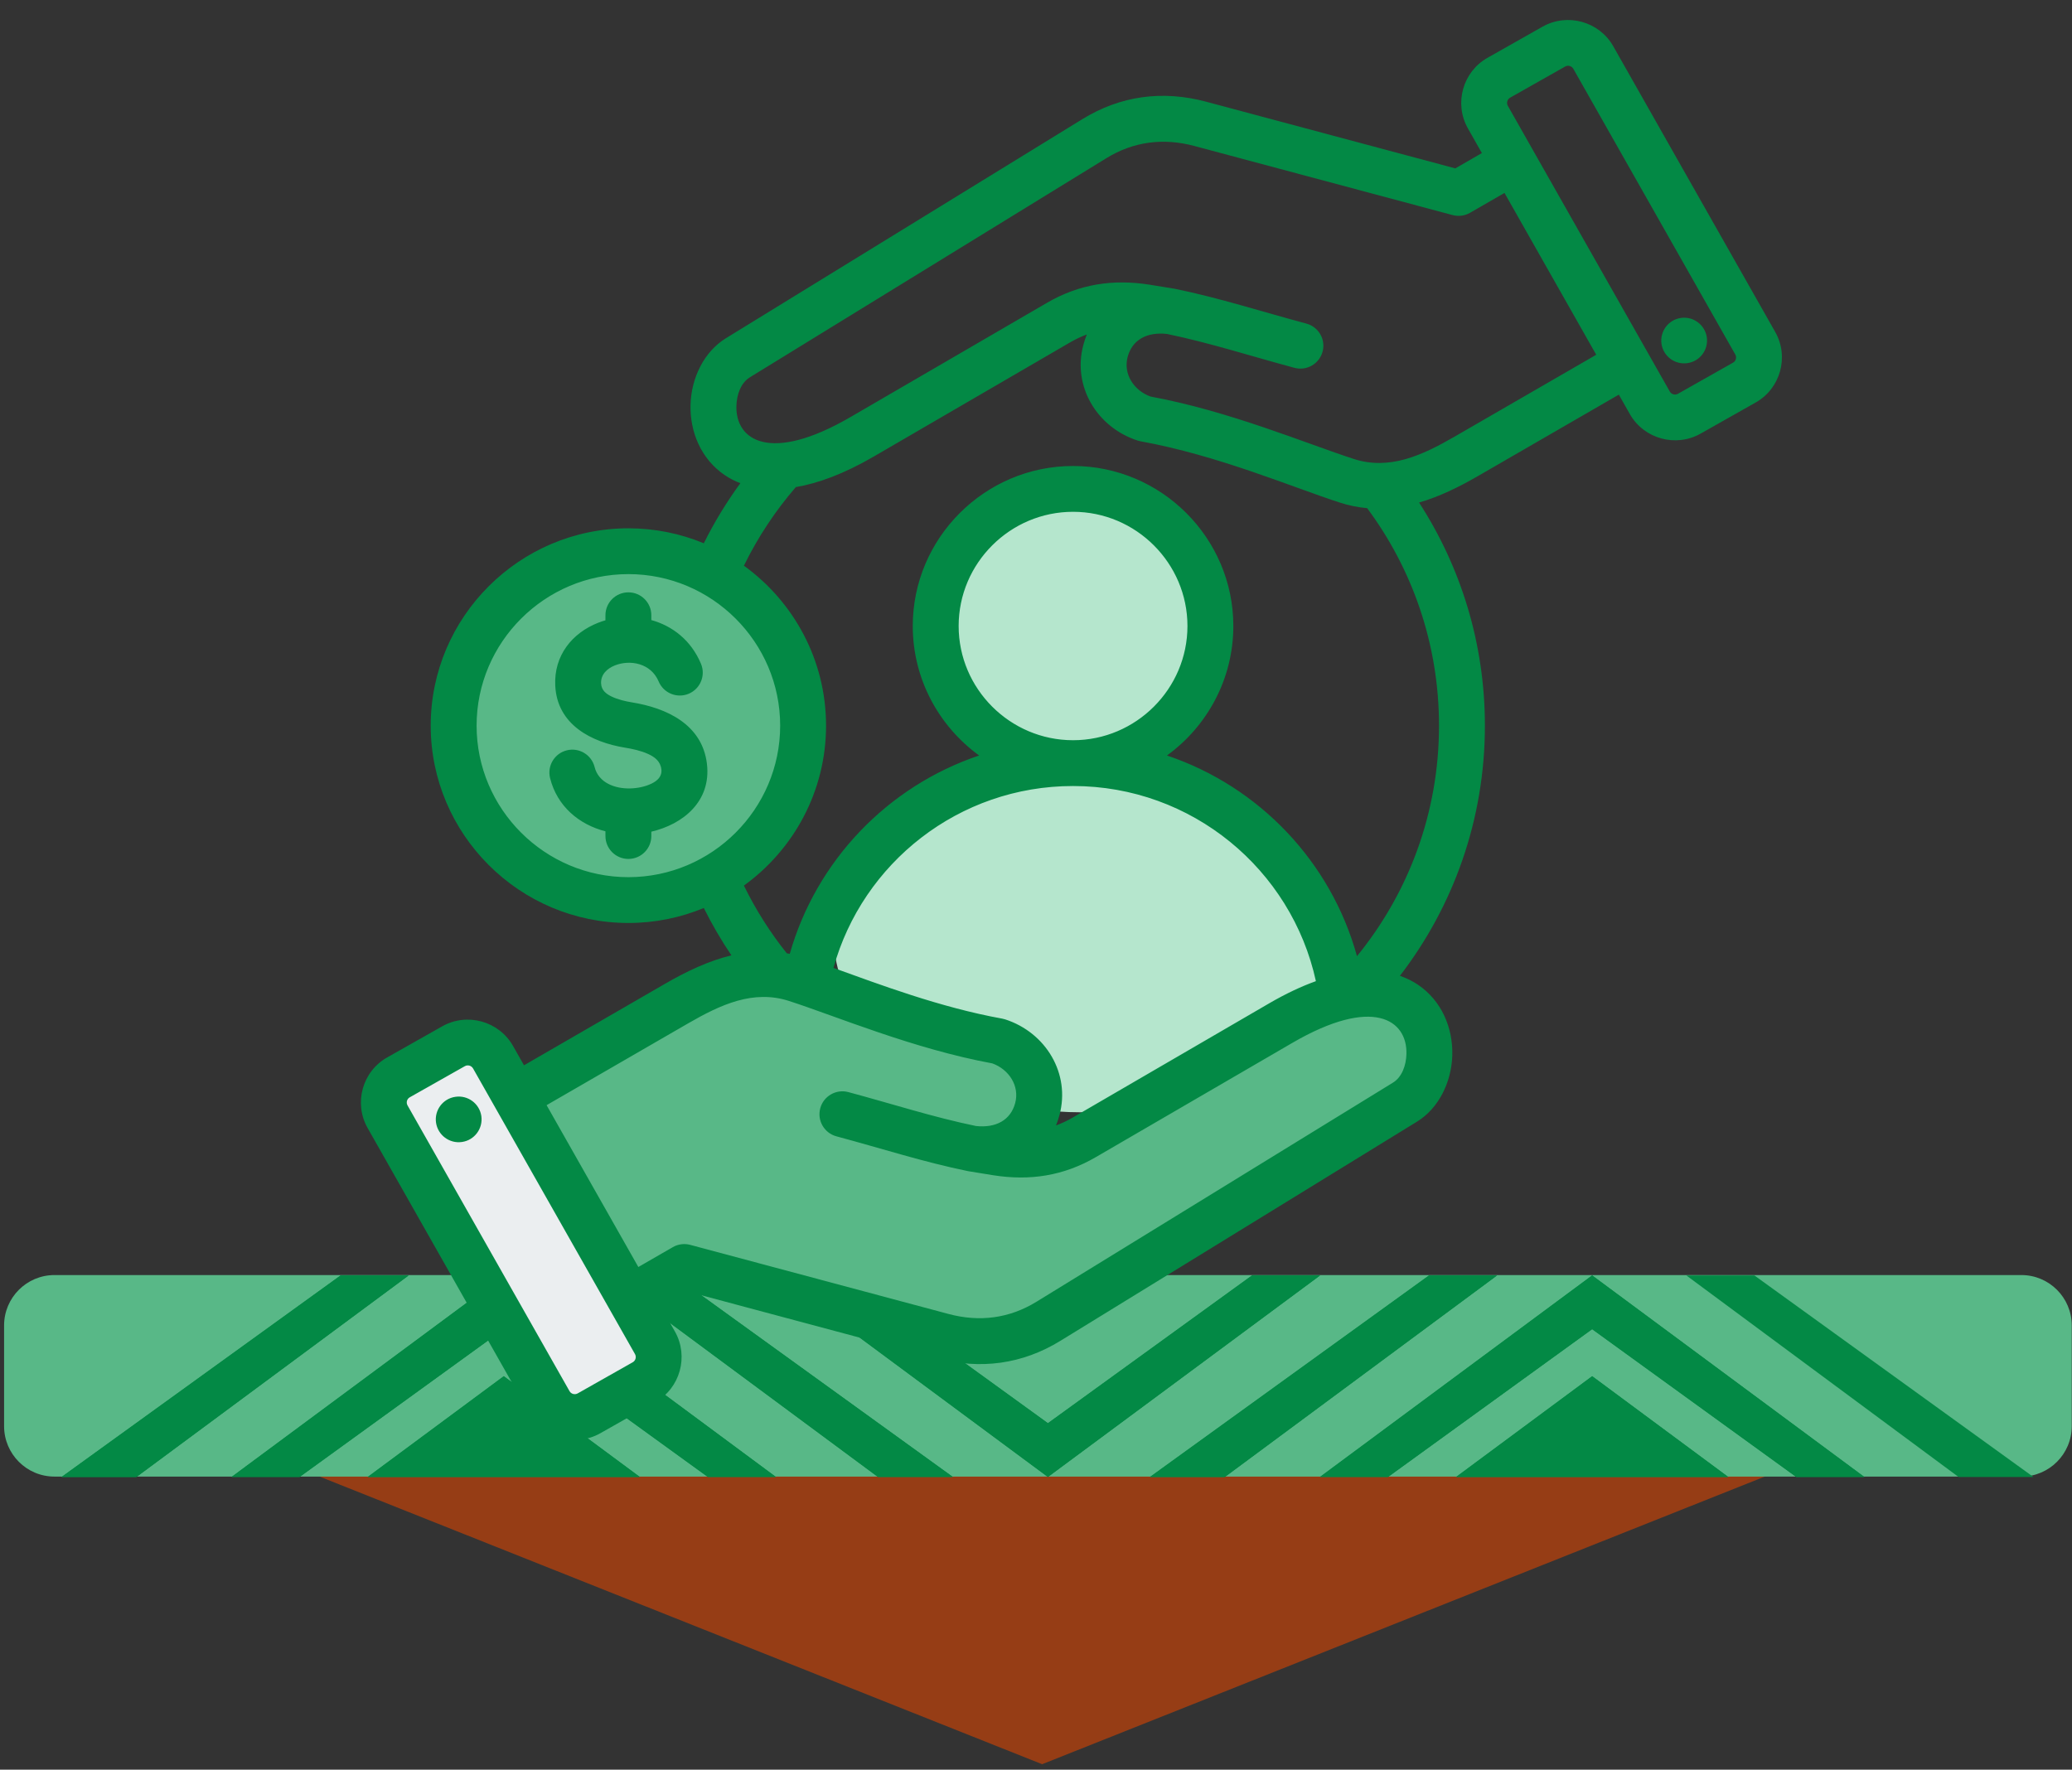
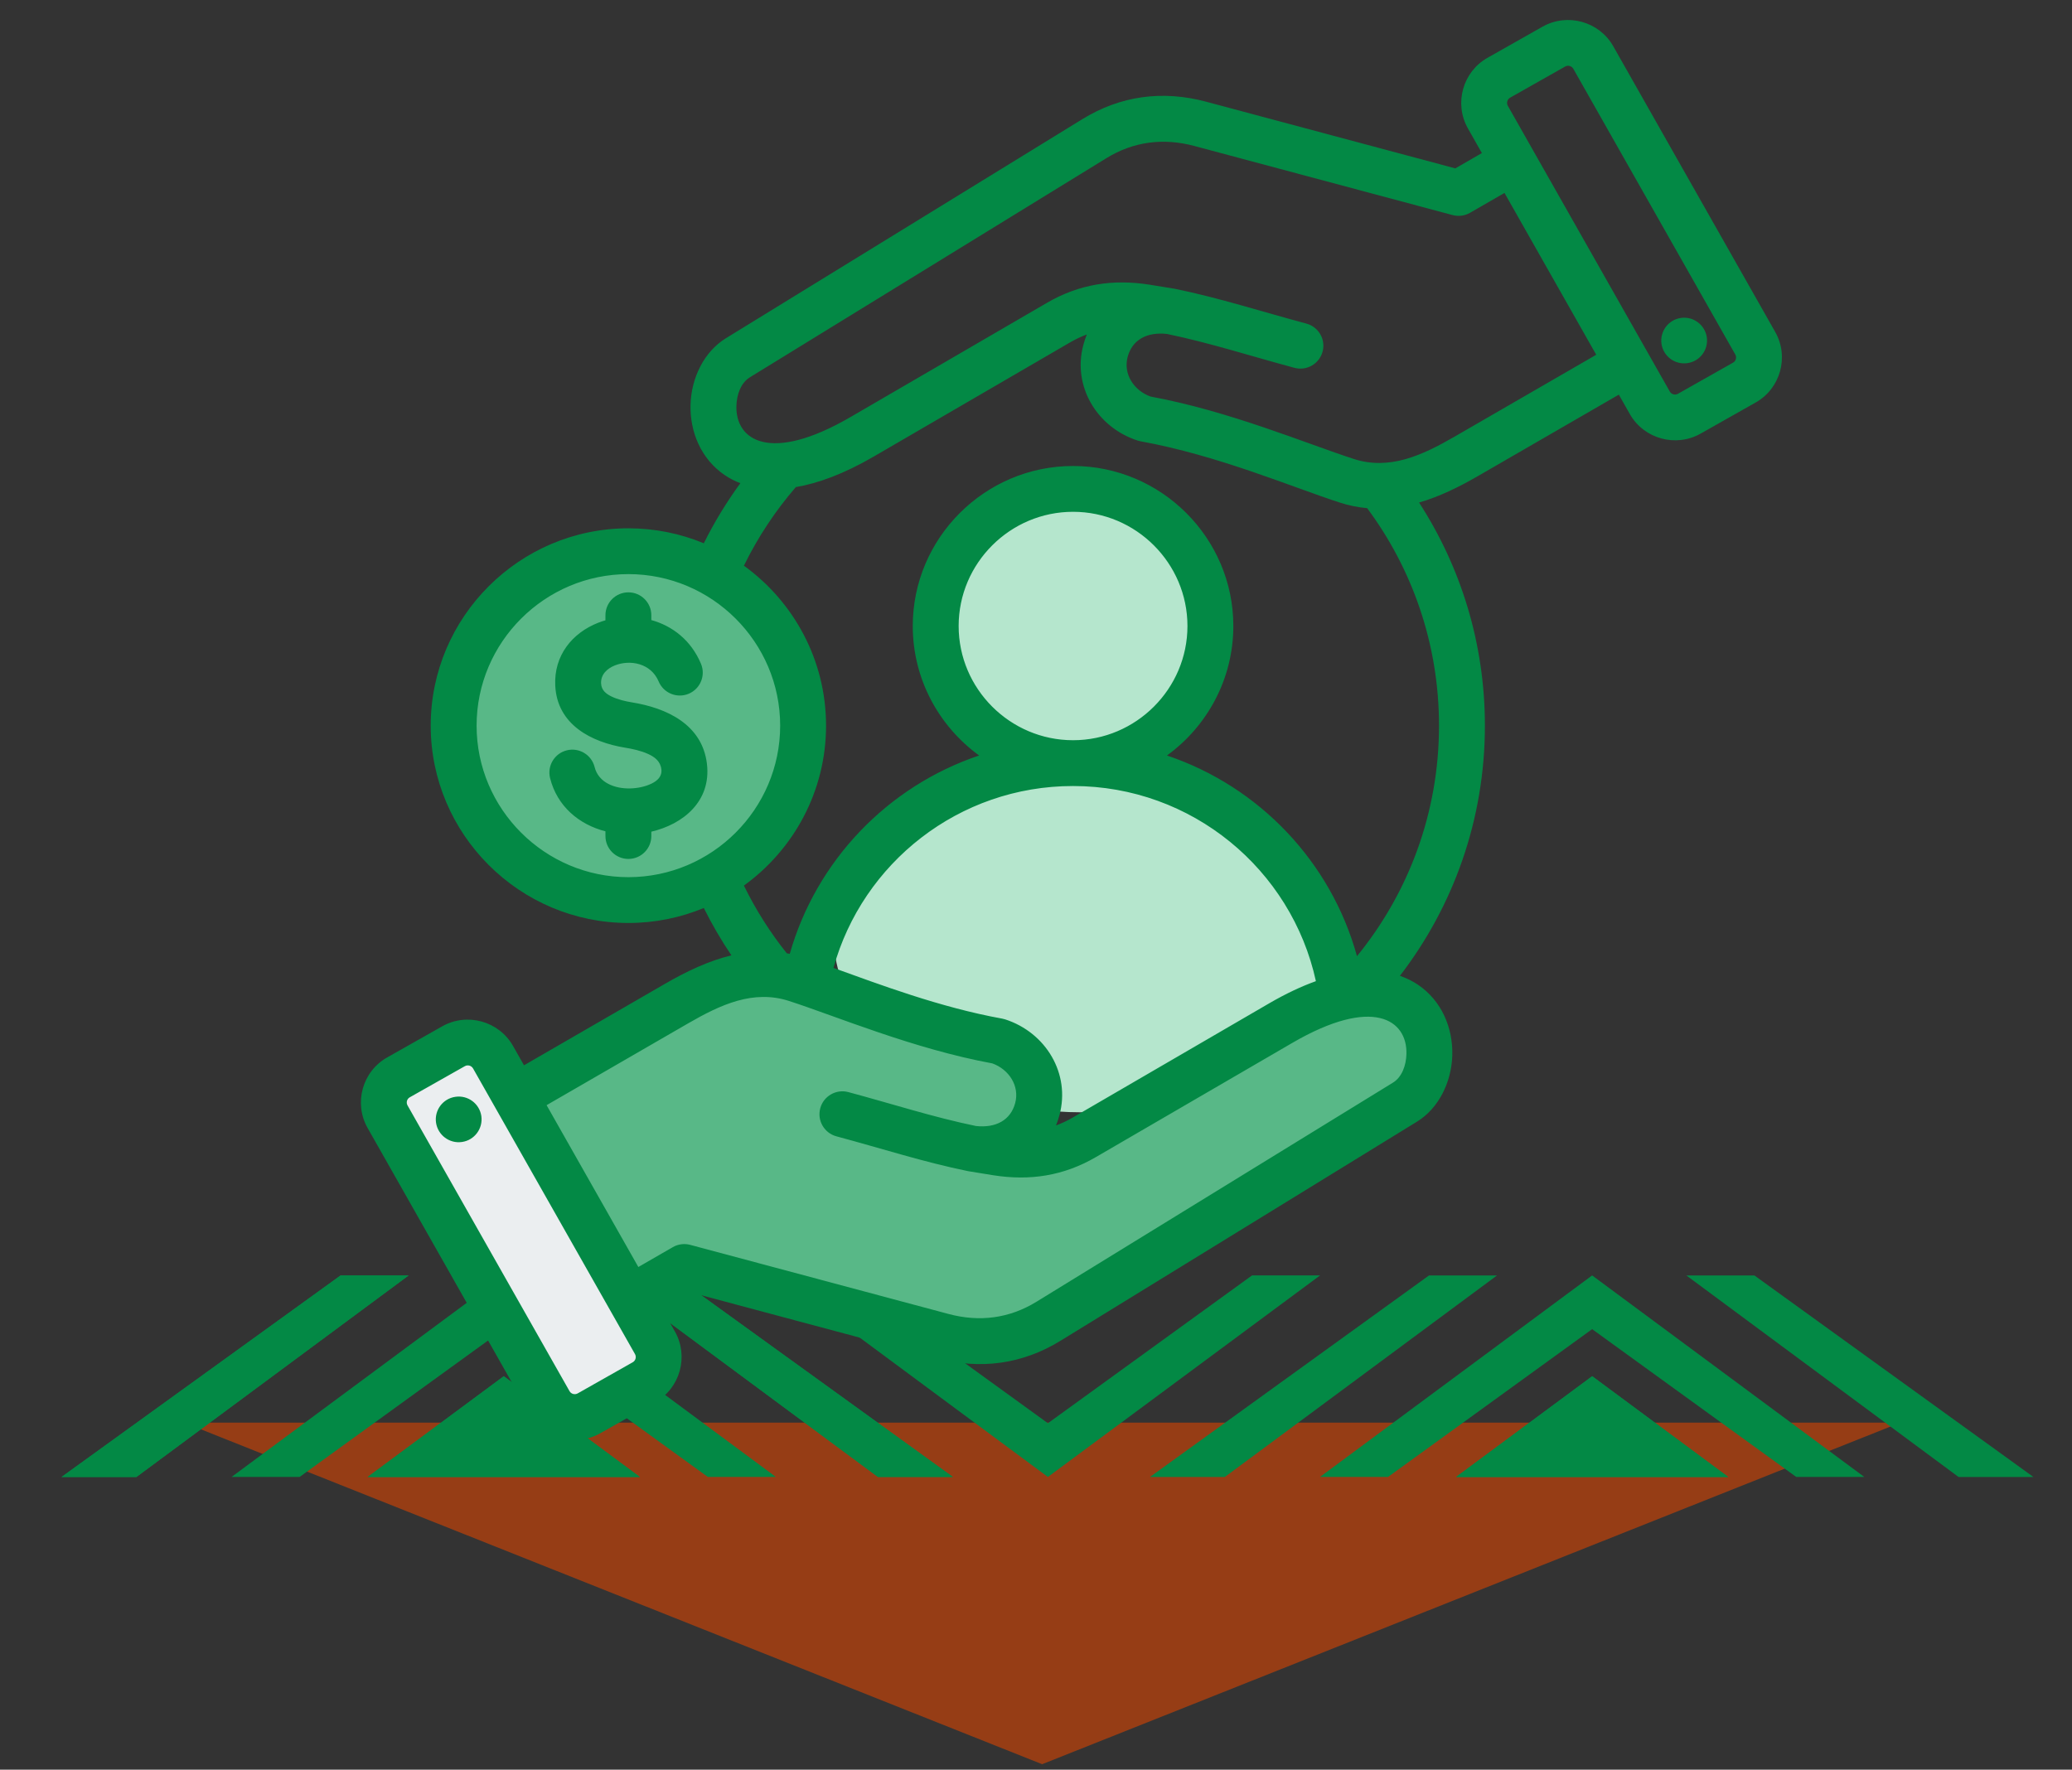
<svg xmlns="http://www.w3.org/2000/svg" width="100%" height="100%" viewBox="0 0 343 293" version="1.1" xml:space="preserve" style="fill-rule:evenodd;clip-rule:evenodd;stroke-linejoin:round;stroke-miterlimit:2;">
  <rect x="0" y="0" width="343" height="293" fill="#333333" stroke="none" />
  <g transform="matrix(1,0,0,1,-2795.63,-1295.98)">
    <g transform="matrix(1.869,0,0,1,-2844.12,140.621)">
      <g transform="matrix(0.561,0,0,1.049,1436.94,-215.971)">
        <circle cx="2986.78" cy="1408.24" r="22.583" style="fill:rgb(181,230,205);" />
      </g>
    </g>
    <g transform="matrix(1.869,0,0,1,-2844.12,140.621)">
      <g transform="matrix(0.972,0,0,1.291,210.166,-507.671)">
        <circle cx="2986.78" cy="1408.24" r="22.583" style="fill:rgb(181,230,205);" />
      </g>
    </g>
    <g transform="matrix(1.869,0,0,1,-2844.12,140.621)">
      <g transform="matrix(0.683,0,0,1.25,1086.05,-504.626)">
        <ellipse cx="2908.11" cy="1423.66" rx="23" ry="22.667" style="fill:rgb(88,184,135);" />
      </g>
    </g>
    <g transform="matrix(1.869,0,0,1,-2844.12,140.621)">
      <g transform="matrix(1,0,0,1,745.574,-864)">
        <g transform="matrix(-7.257,-1.66058e-15,4.71863e-16,-7.2,2307.25,2311.46)">
          <path d="M2.618,7.855L-18.329,7.855L-7.855,0L2.618,7.855Z" style="fill:rgb(150,61,21);fill-rule:nonzero;" />
        </g>
        <g transform="matrix(0.535,0,0,1,1362.56,864)">
          <g transform="matrix(0.975,0,0,0.467,1517.25,672.592)">
-             <path d="M539.004,1503.68C539.004,1493.83 535.172,1485.82 530.452,1485.82L196.469,1485.82C191.749,1485.82 187.917,1493.83 187.917,1503.68L187.917,1539.4C187.917,1549.26 191.749,1557.27 196.469,1557.27L530.452,1557.27C535.172,1557.27 539.004,1549.26 539.004,1539.4L539.004,1503.68Z" style="fill:rgb(88,184,135);" />
-           </g>
+             </g>
          <g transform="matrix(2.151,0,0,2.124,1980.28,1383.22)">
            <path d="M2.618,7.855L-18.329,7.855L-7.855,0L2.618,7.855Z" style="fill:rgb(3,137,69);fill-rule:nonzero;" />
          </g>
          <g transform="matrix(2.151,0,0,2.124,1800.09,1383.22)">
            <path d="M2.618,7.855L-18.329,7.855L-7.855,0L2.618,7.855Z" style="fill:rgb(3,137,69);fill-rule:nonzero;" />
          </g>
          <g transform="matrix(2.151,0,0,2.124,1816.98,1366.53)">
            <path d="M0,15.71L-15.71,4.189L-31.421,15.71L-36.657,15.71L-15.71,0L5.237,15.71L0,15.71Z" style="fill:rgb(3,137,69);fill-rule:nonzero;" />
          </g>
          <g transform="matrix(2.151,0,0,2.124,1907.07,1399.9)">
            <path d="M0,-15.71L-15.71,-4.189L-31.421,-15.71L-36.657,-15.71L-15.71,0L5.237,-15.71L0,-15.71Z" style="fill:rgb(3,137,69);fill-rule:nonzero;" />
          </g>
          <g transform="matrix(2.151,0,0,2.124,1997.17,1366.53)">
-             <path d="M0,15.71L-15.71,4.189L-31.42,15.71L-36.657,15.71L-15.71,0L5.237,15.71L0,15.71Z" style="fill:rgb(3,137,69);fill-rule:nonzero;" />
-           </g>
+             </g>
          <g transform="matrix(-1.736,1.254,1.27,1.714,1734.6,1406.86)">
            <path d="M-19.306,-9.401L7.299,-9.401L2.649,-5.999L-23.533,-6.309L-19.306,-9.401Z" style="fill:rgb(3,137,69);fill-rule:nonzero;" />
          </g>
          <g transform="matrix(-1.736,1.254,1.27,1.714,1914.79,1406.86)">
            <path d="M-19.306,-9.401L7.299,-9.401L2.649,-5.999L-23.533,-6.309L-19.306,-9.401Z" style="fill:rgb(3,137,69);fill-rule:nonzero;" />
          </g>
          <g transform="matrix(1.736,1.254,1.27,-1.714,1824.69,1359.57)">
            <path d="M-3.072,-6.309L23.533,-6.309L18.883,-9.711L-7.299,-9.401L-3.072,-6.309Z" style="fill:rgb(3,137,69);fill-rule:nonzero;" />
          </g>
          <g transform="matrix(2.151,0,0,2.124,1980.28,1383.22)">
            <path d="M2.618,7.855L-18.329,7.855L-7.855,0L2.618,7.855Z" style="fill:rgb(3,137,69);fill-rule:nonzero;" />
          </g>
          <g transform="matrix(2.151,0,0,2.124,1800.09,1383.22)">
            <path d="M2.618,7.855L-18.329,7.855L-7.855,0L2.618,7.855Z" style="fill:rgb(3,137,69);fill-rule:nonzero;" />
          </g>
          <g transform="matrix(2.151,0,0,2.124,1816.98,1366.53)">
-             <path d="M0,15.71L-15.71,4.189L-31.421,15.71L-36.657,15.71L-15.71,0L5.237,15.71L0,15.71Z" style="fill:rgb(3,137,69);fill-rule:nonzero;" />
-           </g>
+             </g>
          <g transform="matrix(2.151,0,0,2.124,1907.07,1399.9)">
-             <path d="M0,-15.71L-15.71,-4.189L-31.421,-15.71L-36.657,-15.71L-15.71,0L5.237,-15.71L0,-15.71Z" style="fill:rgb(3,137,69);fill-rule:nonzero;" />
-           </g>
+             </g>
          <g transform="matrix(2.151,0,0,2.124,1997.17,1366.53)">
            <path d="M0,15.71L-15.71,4.189L-31.42,15.71L-36.657,15.71L-15.71,0L5.237,15.71L0,15.71Z" style="fill:rgb(3,137,69);fill-rule:nonzero;" />
          </g>
          <g transform="matrix(-1.736,1.254,1.27,1.714,1734.6,1406.86)">
            <path d="M-19.306,-9.401L7.299,-9.401L2.649,-5.999L-23.533,-6.309L-19.306,-9.401Z" style="fill:rgb(3,137,69);fill-rule:nonzero;" />
          </g>
          <g transform="matrix(1.736,1.254,-1.27,1.714,2011.82,1406.86)">
            <path d="M-19.306,-9.401L7.299,-9.401L2.649,-5.999L-23.533,-6.309L-19.306,-9.401Z" style="fill:rgb(3,137,69);fill-rule:nonzero;" />
          </g>
          <g transform="matrix(-1.736,1.254,1.27,1.714,1914.79,1406.86)">
-             <path d="M-19.306,-9.401L7.299,-9.401L2.649,-5.999L-23.533,-6.309L-19.306,-9.401Z" style="fill:rgb(3,137,69);fill-rule:nonzero;" />
-           </g>
+             </g>
          <g transform="matrix(1.736,1.254,1.27,-1.714,1824.69,1359.57)">
            <path d="M-3.072,-6.309L23.533,-6.309L18.883,-9.711L-7.299,-9.401L-3.072,-6.309Z" style="fill:rgb(3,137,69);fill-rule:nonzero;" />
          </g>
        </g>
      </g>
    </g>
    <g transform="matrix(1.869,0,0,1,-2844.12,140.621)">
      <g transform="matrix(0.561,0,0,1.049,1443.77,-215.971)">
        <path d="M2864.22,1481.66L2867.56,1475.66L2876.22,1472.33L2882.89,1475.66L2907.56,1522.33L2894.89,1531L2888.89,1526.33L2872.89,1501L2864.22,1481.66Z" style="fill:rgb(235,238,240);" />
      </g>
    </g>
    <g transform="matrix(1.869,0,0,1,-2844.12,140.621)">
      <g transform="matrix(0.561,0,0,1.049,1443.77,-215.971)">
        <path d="M2888.81,1479L2915.48,1462.33L2922.81,1460.33L2931.48,1461.66L2954.81,1469.66L2964.15,1473.66L2967.48,1480.33L2966.15,1489L2976.15,1485.66L3009.48,1466.33L3018.81,1461.66L3027.48,1465.66L3029.48,1476.33L3023.48,1481.66L2972.81,1512.33L2966.15,1517L2957.48,1518.33L2945.48,1516.33L2931.48,1513L2917.48,1508.33L2910.15,1506.33L2904.15,1511L2888.81,1479Z" style="fill:rgb(88,184,135);" />
      </g>
    </g>
    <g transform="matrix(1.869,0,0,1,-2844.12,140.621)">
      <g id="scholarship_18251488.svg" transform="matrix(0.254,0,0,0.474,3112.42,1276.22)">
        <g transform="matrix(1,0,0,1,-255,-255)">
          <path d="M111.866,456.515L116.747,465.14C116.751,465.147 116.754,465.153 116.758,465.16C121.636,473.837 118.542,484.909 109.915,489.781L90.709,500.667C90.701,500.672 90.693,500.676 90.685,500.681C82.007,505.559 70.936,502.464 66.061,493.833L9.582,394.037C4.659,385.351 7.754,374.268 16.393,369.389L35.621,358.503L35.628,358.499C44.262,353.623 55.339,356.687 60.256,365.321L60.266,365.339L64.111,372.132L113.364,343.616C120.939,339.235 128.599,335.621 136.44,333.729C132.88,328.453 129.662,322.928 126.816,317.184C118.703,320.555 109.817,322.416 100.511,322.416C62.555,322.416 31.582,291.443 31.582,253.488C31.582,215.532 62.555,184.559 100.511,184.559C109.817,184.559 118.703,186.421 126.816,189.791C130.472,182.412 134.744,175.393 139.565,168.8C137.581,168.046 135.803,167.113 134.225,166.055C125.841,160.43 121.934,150.839 122.184,141.413C122.437,131.877 127.017,122.788 134.495,118.182L258.759,41.674C272.121,33.427 286.757,31.487 301.919,35.532L301.928,35.535L388.868,58.835L398.134,53.485L393.253,44.86C393.249,44.853 393.246,44.847 393.242,44.84C388.364,36.163 391.458,25.091 400.085,20.219L419.291,9.333C419.299,9.328 419.307,9.324 419.315,9.319C427.993,4.441 439.064,7.536 443.939,16.167L500.418,115.963C505.341,124.649 502.246,135.732 493.607,140.611L474.379,151.497L474.372,151.501C465.738,156.377 454.661,153.313 449.744,144.679L449.734,144.661L445.889,137.868L396.636,166.384C389.922,170.267 383.141,173.547 376.227,175.56C390.751,198.005 399.184,224.76 399.184,253.488C399.184,286.372 388.136,316.672 369.548,340.88C371.892,341.682 373.965,342.731 375.775,343.945C384.159,349.57 388.066,359.161 387.816,368.587C387.563,378.123 382.983,387.212 375.505,391.818L251.241,468.326C237.879,476.573 223.243,478.513 208.081,474.468L208.072,474.465L121.132,451.165L111.866,456.515ZM71.991,386.058L103.985,442.59L116.001,435.652C117.838,434.591 120.022,434.303 122.072,434.853L212.207,459.009C222.965,461.878 233.357,460.562 242.837,454.711L242.845,454.706L367.115,378.194C370.267,376.253 371.715,372.181 371.822,368.162C372.139,356.227 360.123,347.939 331.995,364.325L263.514,404.209C252.285,410.753 240.517,412.57 227.69,410.529C227.681,410.527 227.672,410.526 227.663,410.524C227.663,410.524 219.167,409.142 219.164,409.141C219.056,409.124 218.948,409.104 218.841,409.082C218.837,409.081 218.833,409.08 218.83,409.08C203.352,405.902 188.996,401.228 173.068,396.948C168.803,395.802 166.272,391.41 167.418,387.146C168.564,382.882 172.956,380.35 177.22,381.496C192.713,385.659 206.68,390.227 221.718,393.339C228.658,394.089 233.788,391.294 235.386,385.341L235.387,385.337C236.999,379.347 233.222,373.569 227.42,371.467C199.947,366.408 173.064,355.023 156.571,349.675L156.567,349.674C144.106,345.627 132.72,350.905 121.375,357.467L71.991,386.058ZM172.028,338.11C187.925,343.841 209.217,351.919 230.861,355.83C231.214,355.894 231.562,355.981 231.903,356.092C246.108,360.691 254.718,375.067 250.839,389.491C250.498,390.761 250.094,391.979 249.629,393.143C251.599,392.418 253.54,391.503 255.458,390.385L323.941,350.5C329.829,347.07 335.262,344.533 340.254,342.741C331.766,303.769 297.064,274.58 255.569,274.58C215.734,274.58 182.161,301.479 172.028,338.11ZM140.796,309.357C144.915,317.802 149.937,325.723 155.738,332.997C156.088,333.061 156.437,333.129 156.787,333.201C166.027,300.637 190.927,274.652 222.823,263.917C208.82,253.736 199.676,237.231 199.676,218.686C199.676,187.935 224.818,162.793 255.569,162.793C286.32,162.793 311.463,187.935 311.463,218.686C311.463,237.231 302.319,253.736 288.315,263.917C320.476,274.742 345.525,301.07 354.578,334.016C372.463,312.053 383.184,284.024 383.184,253.488C383.184,225.03 373.874,198.749 358.13,177.527C354.956,177.243 351.746,176.601 348.492,175.544C332.358,170.312 306.02,159.027 279.139,154.17C278.786,154.106 278.438,154.019 278.097,153.908C263.892,149.309 255.282,134.933 259.161,120.509C259.502,119.239 259.906,118.021 260.371,116.857C258.401,117.582 256.46,118.497 254.542,119.615L186.059,159.5C175.598,165.594 166.572,168.868 158.906,170.16C151.752,178.451 145.647,187.672 140.796,197.618C158.127,210.16 169.439,230.549 169.439,253.488C169.439,276.427 158.127,296.815 140.796,309.357ZM406.015,67.41L393.999,74.348C392.162,75.409 389.978,75.697 387.928,75.147L297.793,50.991C287.035,48.122 276.643,49.438 267.163,55.289L267.155,55.294L142.885,131.806C139.733,133.747 138.285,137.819 138.178,141.838C137.861,153.773 149.877,162.061 178.005,145.675L246.486,105.791C257.715,99.247 269.483,97.43 282.31,99.471C282.319,99.473 282.328,99.474 282.337,99.476C282.337,99.476 290.833,100.858 290.836,100.859C290.944,100.876 291.052,100.896 291.159,100.918C291.163,100.919 291.167,100.92 291.17,100.92C306.648,104.098 321.004,108.772 336.932,113.052C341.197,114.198 343.728,118.59 342.582,122.854C341.436,127.118 337.044,129.65 332.78,128.504C317.287,124.341 303.32,119.773 288.282,116.661C281.342,115.911 276.212,118.706 274.614,124.659L274.613,124.663C273.001,130.653 276.778,136.431 282.58,138.533C310.053,143.592 336.936,154.977 353.429,160.325L353.433,160.326C365.894,164.373 377.28,159.095 388.625,152.533L438.009,123.942L406.015,67.41ZM255.569,258.58C277.517,258.58 295.463,240.634 295.463,218.686C295.463,196.738 277.517,178.793 255.569,178.793C233.621,178.793 215.676,196.738 215.676,218.686C215.676,240.634 233.621,258.58 255.569,258.58ZM46.35,373.235L46.343,373.223C45.768,372.232 44.495,371.867 43.497,372.43L24.275,383.313L24.268,383.316C23.277,383.876 22.937,385.151 23.502,386.147L23.504,386.152L79.985,485.952L79.989,485.958C80.552,486.956 81.836,487.297 82.839,486.736L102.025,475.862L102.036,475.856C103.034,475.292 103.375,474.008 102.813,473.004L46.35,373.235ZM40.181,383.141C44.54,382.492 48.588,385.502 49.237,389.861C49.86,394.22 46.85,398.294 42.491,398.917C38.132,399.565 34.084,396.529 33.435,392.17C32.812,387.811 35.822,383.764 40.181,383.141ZM463.65,136.765L463.657,136.777C464.232,137.768 465.505,138.133 466.503,137.57L485.725,126.687L485.732,126.684C486.723,126.124 487.063,124.849 486.498,123.853L486.496,123.848L430.015,24.048L430.011,24.042C429.448,23.044 428.164,22.703 427.161,23.264L407.975,34.138L407.964,34.144C406.966,34.708 406.625,35.992 407.187,36.996L463.65,136.765ZM469.819,126.859C465.46,127.508 461.412,124.498 460.763,120.139C460.14,115.78 463.15,111.706 467.509,111.083C471.868,110.435 475.916,113.471 476.565,117.83C477.188,122.189 474.178,126.236 469.819,126.859ZM100.511,306.416C129.656,306.416 153.439,282.633 153.439,253.488C153.439,224.342 129.656,200.559 100.511,200.559C71.365,200.559 47.582,224.342 47.582,253.488C47.582,282.633 71.365,306.416 100.511,306.416ZM92.511,216.69L92.511,214.926C92.511,210.511 96.095,206.926 100.511,206.926C104.926,206.926 108.511,210.511 108.511,214.926L108.511,216.609C115.761,218.619 122.325,223.553 125.822,231.871C127.533,235.941 125.617,240.635 121.547,242.346C117.477,244.057 112.783,242.142 111.072,238.071C108.349,231.594 101.053,230.383 95.842,232.435C93.136,233.5 90.839,235.585 90.991,238.761C91.107,241.129 92.755,242.391 94.58,243.284C96.823,244.38 99.422,244.978 101.86,245.38C113.558,247.293 126.199,252.871 127.897,266.778L127.898,266.789C129.486,279.938 119.549,287.955 108.511,290.523L108.511,292.049C108.511,296.465 104.926,300.049 100.511,300.049C96.095,300.049 92.511,296.465 92.511,292.049L92.511,290.405C83.37,288.057 75.67,281.707 73.205,271.809C72.139,267.524 74.751,263.18 79.036,262.113C83.32,261.046 87.665,263.659 88.732,267.943C90.095,273.419 95.765,275.548 101.115,275.422C103.61,275.363 106.325,274.844 108.617,273.72C110.583,272.757 112.319,271.258 112.014,268.711C111.665,265.868 109.618,264.395 107.365,263.373C104.836,262.226 101.962,261.609 99.277,261.17L99.269,261.169C87.748,259.272 75.679,253.238 75.01,239.541L75.009,239.536C74.497,228.934 80.954,221.101 89.981,217.547C90.805,217.222 91.65,216.936 92.511,216.69Z" style="fill:rgb(3,137,69);" />
        </g>
      </g>
    </g>
  </g>
</svg>